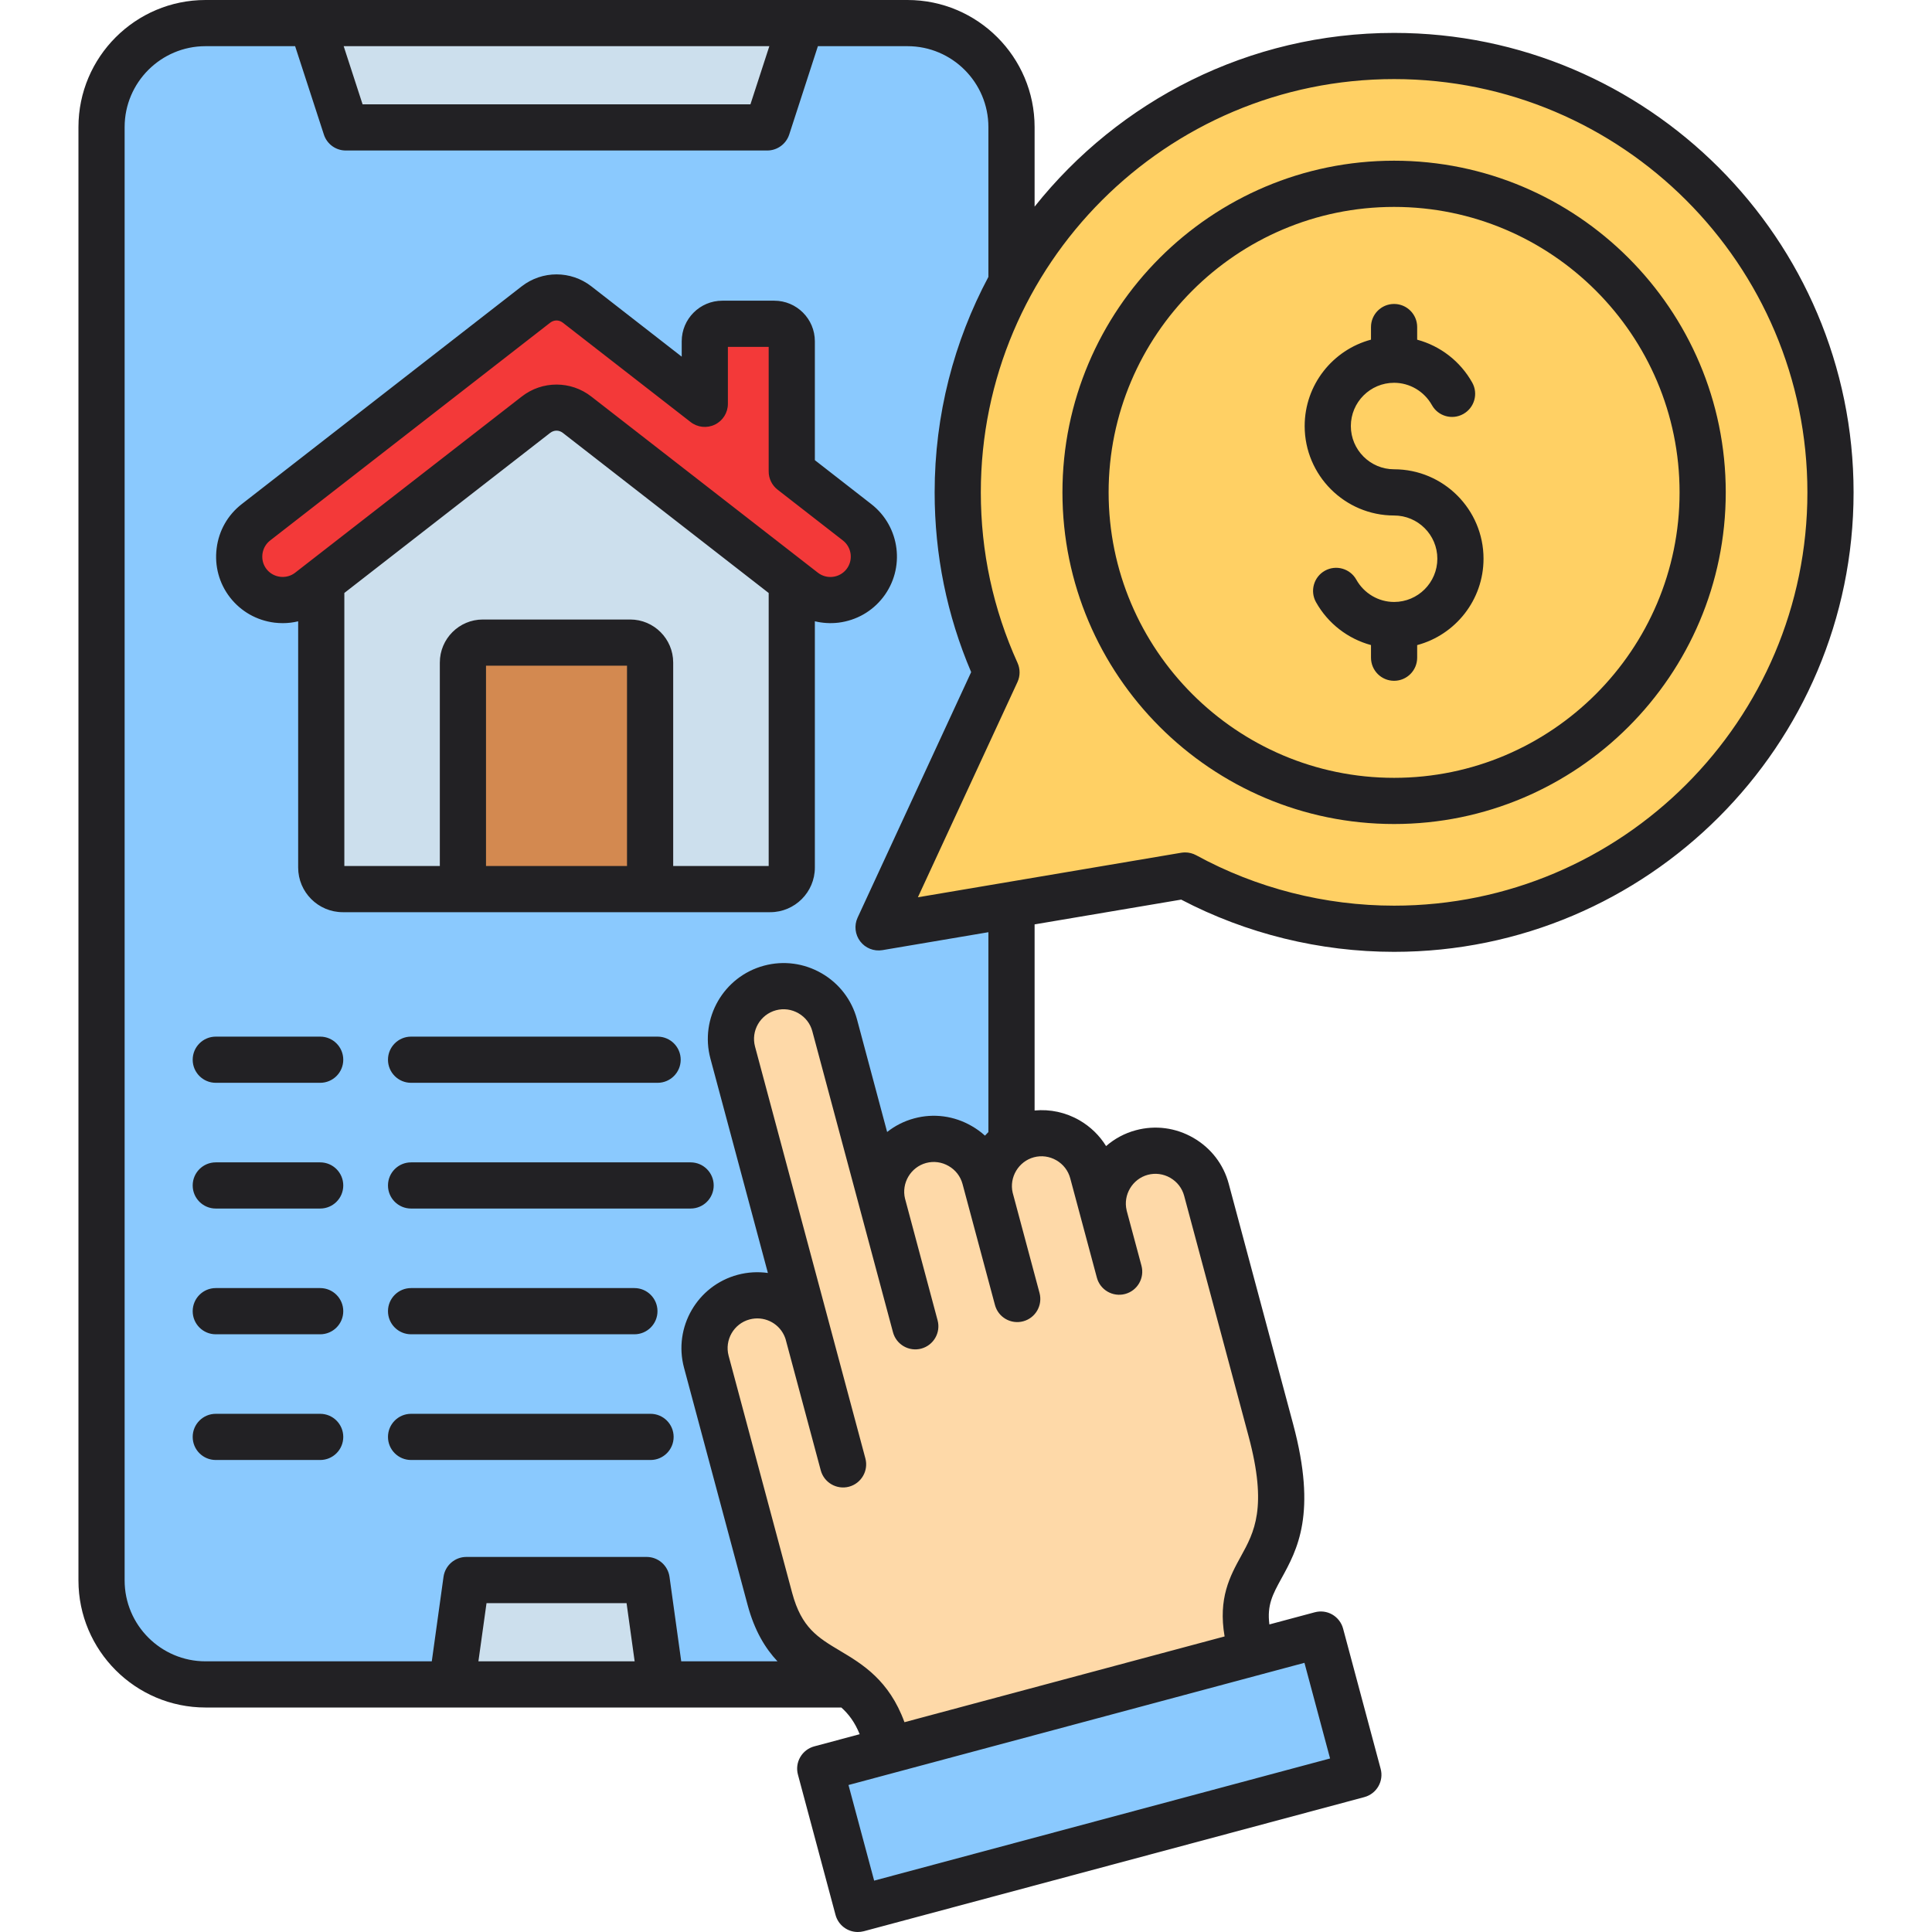
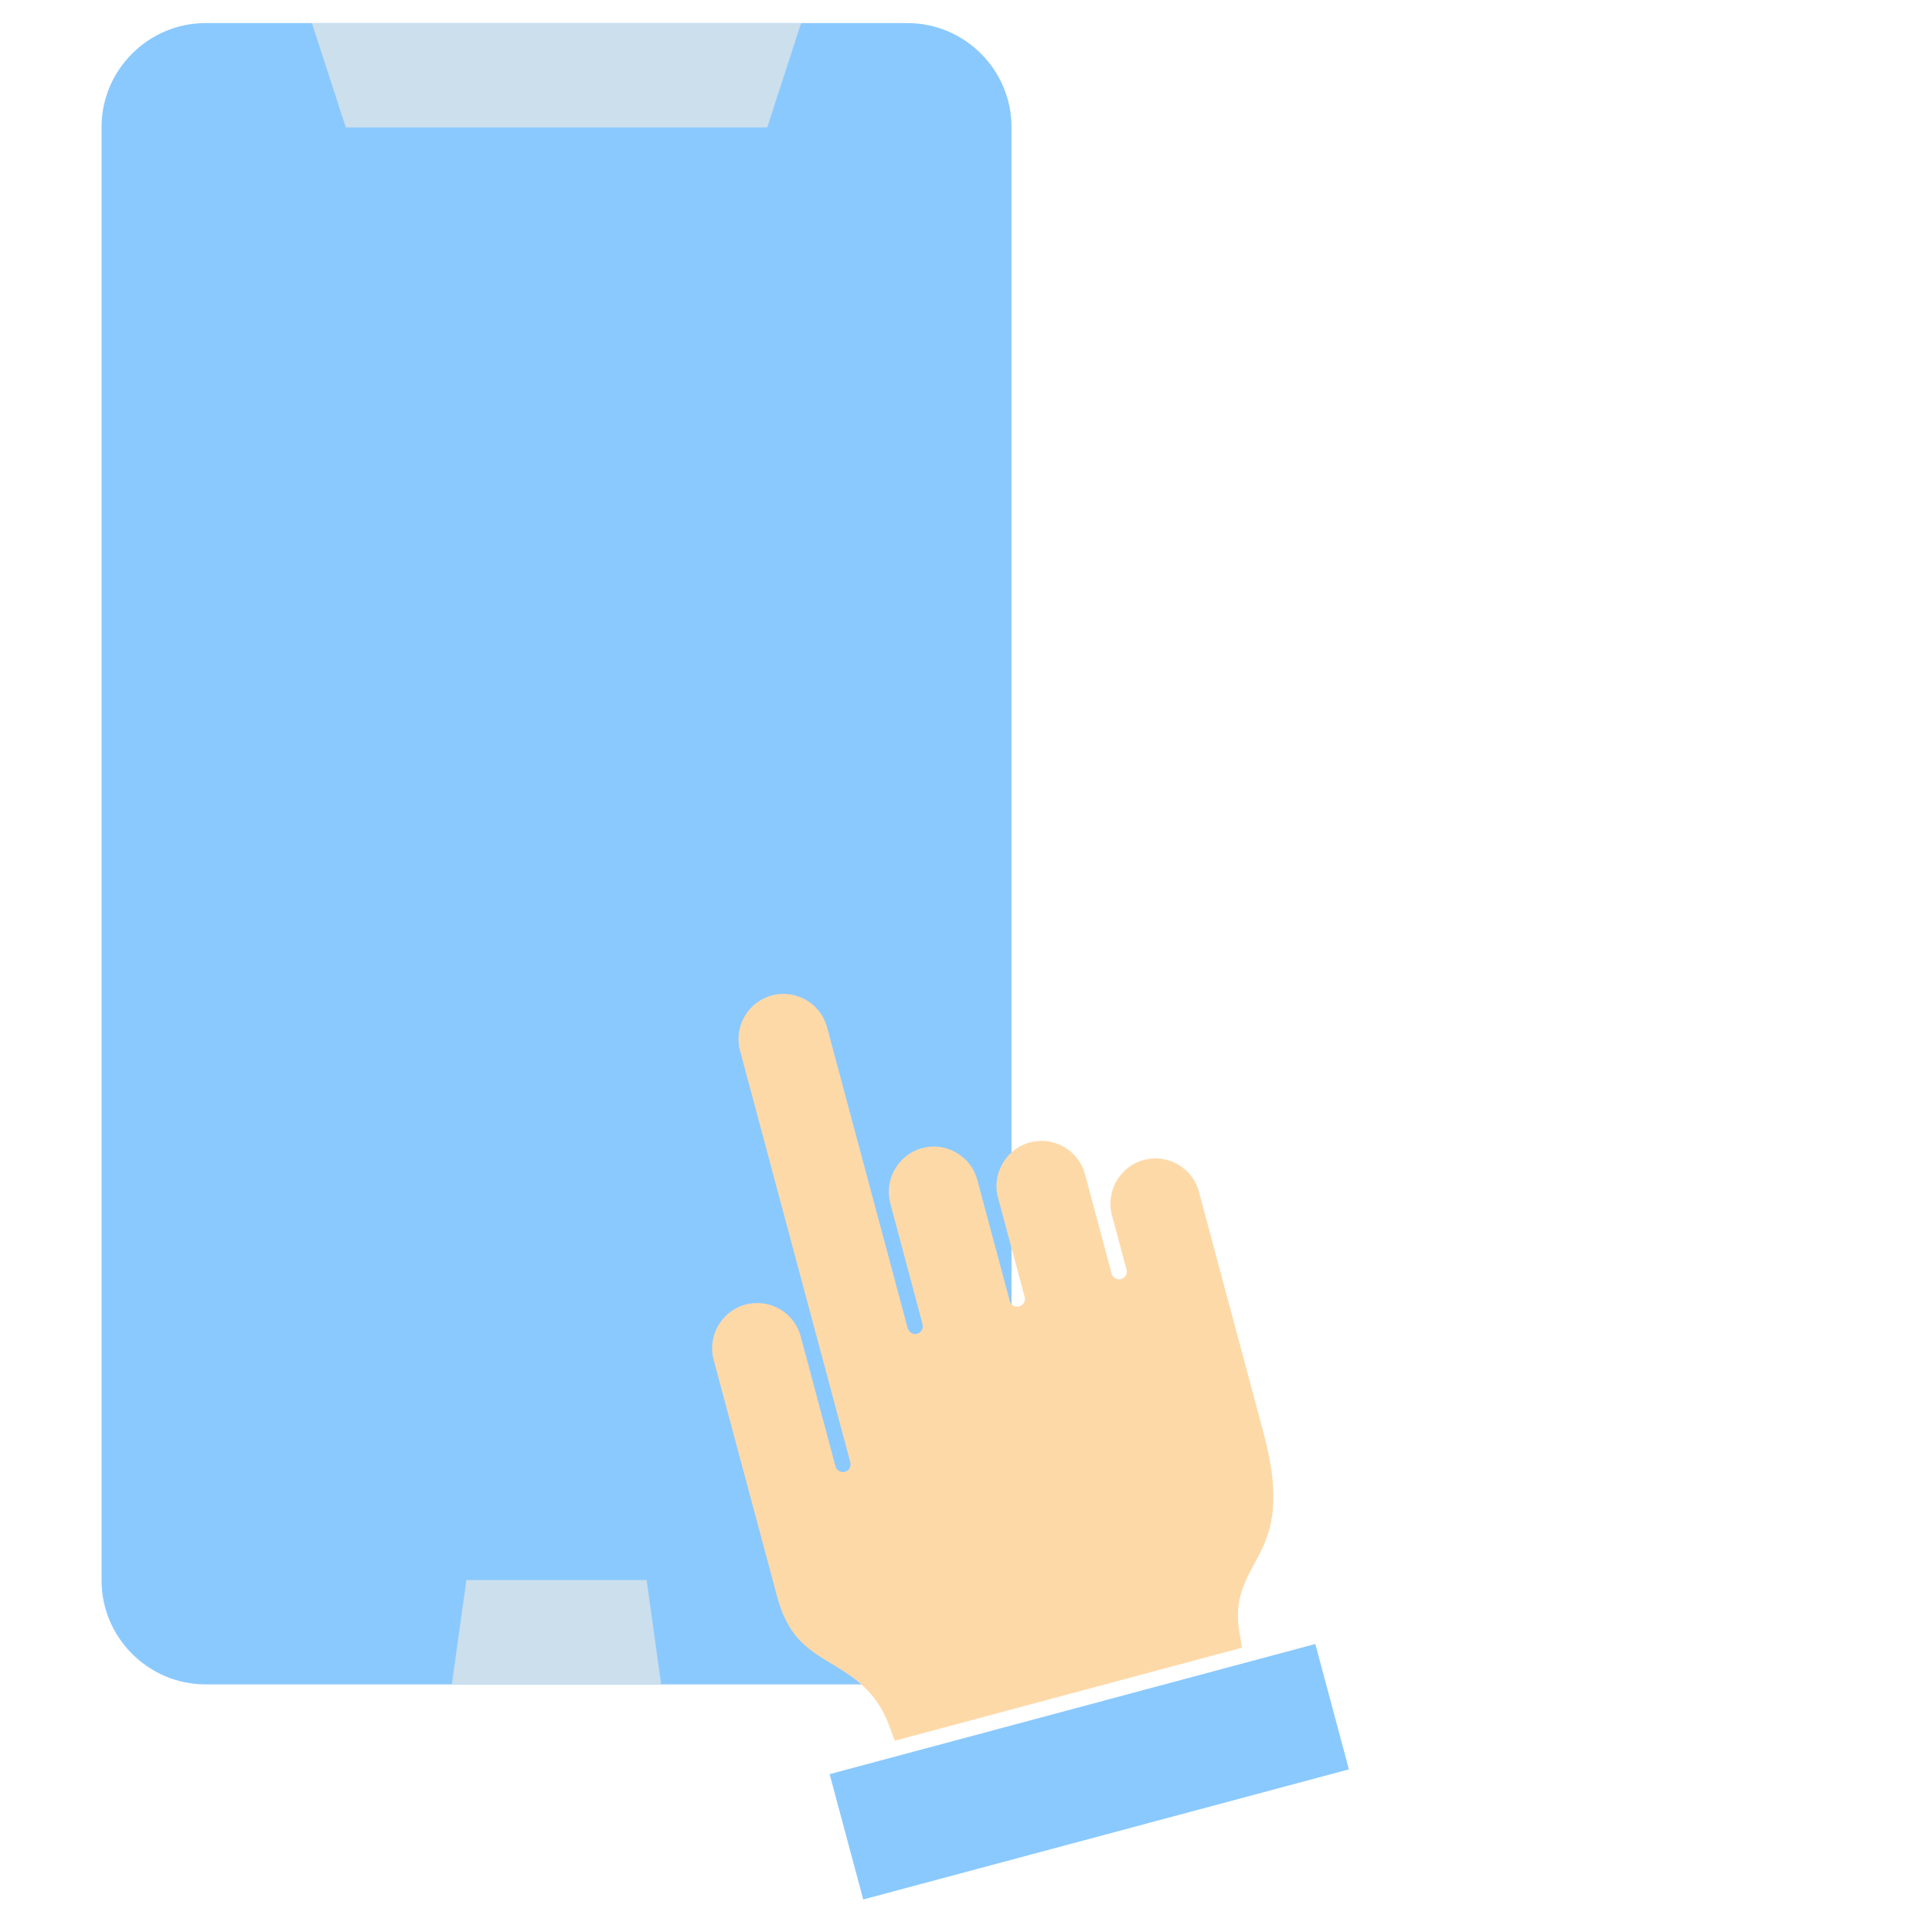
<svg xmlns="http://www.w3.org/2000/svg" width="61" height="61" viewBox="0 0 61 61" fill="none">
  <path fill-rule="evenodd" clip-rule="evenodd" d="M6.489 0.729H28.654C30.459 0.729 31.937 2.207 31.937 4.012V49.898C31.937 51.704 30.459 53.182 28.654 53.182H6.489C4.684 53.182 3.206 51.704 3.206 49.898V4.012C3.206 2.207 4.684 0.729 6.489 0.729Z" fill="#8AC9FE" />
  <path fill-rule="evenodd" clip-rule="evenodd" d="M25.294 0.729L24.224 4.023H17.571H10.918L9.848 0.729H25.294Z" fill="#CCDFED" />
  <path fill-rule="evenodd" clip-rule="evenodd" d="M20.875 53.183L20.416 49.888H17.571H14.725L14.267 53.183H20.875Z" fill="#CCDFED" />
-   <path fill-rule="evenodd" clip-rule="evenodd" d="M24.999 16.909V27.392C24.999 27.766 24.693 28.072 24.318 28.072H10.823C10.449 28.072 10.143 27.766 10.143 27.392V16.909L17.571 11.132L24.999 16.909Z" fill="#CCDFED" />
-   <path fill-rule="evenodd" clip-rule="evenodd" d="M16.921 13.094L9.768 18.657C9.171 19.122 8.305 19.012 7.841 18.417C7.376 17.82 7.486 16.954 8.081 16.489L16.921 9.615C17.309 9.314 17.834 9.314 18.221 9.615L22.253 12.751V10.776C22.253 10.471 22.501 10.223 22.806 10.223H24.447C24.752 10.223 25 10.471 25 10.776V14.887L27.062 16.489C27.658 16.954 27.766 17.82 27.302 18.417C26.838 19.013 25.972 19.122 25.375 18.657L18.221 13.094C17.834 12.793 17.309 12.793 16.921 13.094Z" fill="#F33939" />
-   <path fill-rule="evenodd" clip-rule="evenodd" d="M15.244 20.29H19.898C20.245 20.29 20.527 20.573 20.527 20.919V28.072H14.616V20.919C14.616 20.572 14.899 20.29 15.244 20.29Z" fill="#D38950" />
-   <path fill-rule="evenodd" clip-rule="evenodd" d="M44.016 1.768C51.624 1.768 57.793 7.937 57.793 15.545C57.793 23.153 51.624 29.323 44.016 29.323C41.626 29.323 39.378 28.714 37.418 27.642L27.739 29.279L31.462 21.227C30.676 19.494 30.239 17.571 30.239 15.544C30.239 7.937 36.408 1.768 44.016 1.768Z" fill="#FFD064" />
  <path fill-rule="evenodd" clip-rule="evenodd" d="M28.11 37.99C28.105 37.974 28.101 37.959 28.098 37.943C27.928 37.204 28.382 36.447 29.115 36.249C29.479 36.15 29.867 36.204 30.194 36.393C30.521 36.583 30.76 36.889 30.857 37.255L31.882 41.075C31.916 41.204 32.049 41.283 32.179 41.248C32.308 41.214 32.386 41.079 32.352 40.95L31.509 37.804L31.507 37.802L31.505 37.791L31.489 37.734V37.723C31.345 36.997 31.797 36.262 32.516 36.069C32.88 35.972 33.268 36.023 33.595 36.212C33.923 36.402 34.16 36.708 34.258 37.075L35.099 40.214C35.135 40.343 35.268 40.42 35.397 40.385C35.526 40.351 35.602 40.216 35.568 40.087L35.085 38.287V38.268C34.944 37.545 35.395 36.815 36.113 36.623C36.477 36.526 36.864 36.577 37.192 36.766C37.521 36.956 37.757 37.262 37.855 37.629L39.889 45.22C40.114 46.057 40.29 47.006 40.163 47.874C40.078 48.451 39.882 48.868 39.606 49.37C39.177 50.149 38.983 50.671 39.141 51.585L39.216 52.023L28.25 54.961L28.096 54.543C27.725 53.522 27.171 53.076 26.276 52.543C25.909 52.324 25.556 52.111 25.259 51.799C24.889 51.408 24.677 50.937 24.54 50.422L22.532 42.932C22.331 42.178 22.784 41.391 23.538 41.19C24.2 41.013 24.895 41.332 25.19 41.949C25.219 42.01 25.244 42.072 25.264 42.136C25.268 42.147 25.271 42.159 25.274 42.171L26.38 46.299C26.413 46.428 26.548 46.505 26.677 46.471C26.806 46.437 26.883 46.302 26.849 46.173L23.365 33.171C23.162 32.415 23.617 31.63 24.372 31.428C24.738 31.331 25.122 31.383 25.45 31.573C25.778 31.761 26.015 32.069 26.113 32.434L28.66 41.939C28.694 42.068 28.828 42.146 28.957 42.111C29.086 42.075 29.163 41.942 29.129 41.813L28.11 37.99Z" fill="#FED9A8" />
  <path fill-rule="evenodd" clip-rule="evenodd" d="M41.529 51.906L42.59 55.865L27.255 59.973L26.194 56.016L41.529 51.906Z" fill="#8AC9FE" />
-   <path fill-rule="evenodd" clip-rule="evenodd" d="M44.016 14.817C43.264 14.817 42.651 14.204 42.651 13.452C42.651 12.698 43.264 12.086 44.016 12.086C44.509 12.086 44.966 12.355 45.211 12.791C45.406 13.142 45.851 13.268 46.202 13.071C46.553 12.874 46.68 12.43 46.483 12.079C46.104 11.403 45.472 10.921 44.745 10.725V10.326C44.745 9.923 44.419 9.597 44.016 9.597C43.614 9.597 43.287 9.923 43.287 10.326V10.724C42.083 11.046 41.193 12.146 41.193 13.452C41.193 15.008 42.459 16.276 44.016 16.276C44.77 16.276 45.382 16.888 45.382 17.64C45.382 18.394 44.77 19.006 44.016 19.006C43.524 19.006 43.067 18.736 42.823 18.301C42.627 17.95 42.182 17.824 41.831 18.02C41.48 18.217 41.354 18.662 41.551 19.013C41.93 19.689 42.562 20.171 43.287 20.367V20.765C43.287 21.169 43.614 21.495 44.016 21.495C44.419 21.495 44.745 21.169 44.745 20.765V20.368C45.951 20.046 46.84 18.945 46.84 17.64C46.84 16.084 45.574 14.817 44.016 14.817ZM53.03 15.545C53.03 20.515 48.986 24.559 44.016 24.559C39.047 24.559 35.003 20.515 35.003 15.545C35.003 10.577 39.047 6.533 44.016 6.533C48.986 6.533 53.03 10.577 53.03 15.545ZM54.488 15.545C54.488 21.32 49.79 26.017 44.016 26.017C38.243 26.017 33.545 21.32 33.545 15.545C33.545 9.772 38.243 5.074 44.016 5.074C49.79 5.074 54.488 9.772 54.488 15.545ZM57.066 15.546C57.066 22.741 51.212 28.595 44.016 28.595C41.833 28.595 39.672 28.044 37.768 27.003C37.661 26.945 37.541 26.914 37.418 26.914C37.378 26.914 37.338 26.918 37.296 26.924L28.981 28.33L32.125 21.535C32.214 21.343 32.214 21.12 32.126 20.927C31.358 19.232 30.968 17.422 30.968 15.546C30.968 8.349 36.821 2.497 44.016 2.497C51.212 2.497 57.066 8.35 57.066 15.546ZM31.207 29.433L27.861 29.999C27.593 30.044 27.324 29.937 27.16 29.722C26.996 29.507 26.964 29.219 27.077 28.974L30.663 21.221C29.897 19.425 29.51 17.517 29.51 15.546C29.51 13.089 30.125 10.773 31.207 8.743V4.012C31.207 2.604 30.061 1.458 28.653 1.458H25.824L24.918 4.249C24.819 4.549 24.54 4.752 24.224 4.752H10.918C10.602 4.752 10.323 4.549 10.226 4.249L9.318 1.458H6.489C5.081 1.458 3.935 2.604 3.935 4.012V49.9C3.935 51.308 5.081 52.454 6.489 52.454H13.633L14.003 49.788C14.053 49.427 14.362 49.158 14.725 49.158H20.417C20.78 49.158 21.089 49.427 21.139 49.788L21.509 52.454H24.548C24.166 52.047 23.824 51.493 23.604 50.672L21.597 43.184C21.255 41.908 22.015 40.592 23.291 40.25C23.609 40.165 23.933 40.148 24.245 40.192L22.43 33.422C22.089 32.147 22.848 30.831 24.124 30.489C24.74 30.324 25.386 30.41 25.941 30.73C26.495 31.05 26.892 31.567 27.058 32.183L28.01 35.741C28.257 35.545 28.545 35.397 28.866 35.311C29.481 35.145 30.126 35.232 30.681 35.553C30.833 35.64 30.973 35.742 31.099 35.856C31.134 35.818 31.171 35.78 31.207 35.743V29.433ZM32.644 36.539C32.883 36.475 33.136 36.509 33.353 36.634C33.571 36.76 33.726 36.961 33.791 37.202L34.632 40.34C34.736 40.729 35.136 40.959 35.525 40.855C35.914 40.751 36.144 40.351 36.04 39.962L35.573 38.223C35.573 38.22 35.572 38.217 35.572 38.214C35.455 37.725 35.756 37.223 36.24 37.093C36.481 37.029 36.733 37.063 36.95 37.188C37.169 37.315 37.323 37.515 37.388 37.756L39.422 45.347C40.027 47.602 39.597 48.381 39.182 49.135C38.838 49.76 38.456 50.461 38.665 51.668L28.557 54.376C28.073 53.049 27.225 52.54 26.529 52.125C25.819 51.702 25.308 51.395 25.012 50.296L23.005 42.806C22.872 42.307 23.169 41.792 23.667 41.659C24.104 41.542 24.561 41.752 24.755 42.158C24.774 42.199 24.791 42.242 24.805 42.284C24.806 42.288 24.807 42.293 24.808 42.298L25.914 46.424C26.019 46.813 26.419 47.043 26.807 46.94C27.196 46.835 27.427 46.435 27.323 46.047L23.839 33.044C23.705 32.546 24.003 32.031 24.502 31.897C24.742 31.833 24.993 31.867 25.212 31.993C25.429 32.119 25.585 32.32 25.648 32.56L28.195 42.065C28.299 42.453 28.699 42.684 29.088 42.58C29.477 42.475 29.708 42.075 29.603 41.687L28.578 37.856C28.576 37.853 28.575 37.849 28.575 37.846C28.455 37.355 28.755 36.85 29.242 36.719C29.482 36.655 29.735 36.689 29.952 36.815C30.17 36.94 30.325 37.142 30.39 37.381L31.414 41.202C31.517 41.591 31.917 41.822 32.306 41.718C32.695 41.614 32.925 41.214 32.822 40.825L31.977 37.67C31.977 37.667 31.975 37.663 31.974 37.66C31.859 37.172 32.159 36.669 32.644 36.539ZM41.186 52.501L26.79 56.359L27.6 59.378L41.995 55.521L41.186 52.501ZM20.038 52.454H15.105L15.361 50.617H19.783L20.038 52.454ZM10.851 1.458H24.291L23.694 3.294H11.448L10.851 1.458ZM58.524 15.546C58.524 23.544 52.015 30.053 44.016 30.053C41.675 30.053 39.356 29.483 37.294 28.404L32.666 29.186V35.062C33.155 35.016 33.646 35.12 34.082 35.371C34.431 35.573 34.718 35.853 34.923 36.186C35.188 35.955 35.507 35.78 35.864 35.685C36.479 35.52 37.124 35.605 37.679 35.926C38.234 36.246 38.632 36.762 38.796 37.378L40.83 44.969C41.586 47.79 40.961 48.926 40.459 49.838C40.185 50.338 40 50.675 40.079 51.289L41.513 50.905C41.7 50.855 41.899 50.88 42.066 50.977C42.233 51.074 42.356 51.234 42.406 51.42L43.592 55.848C43.697 56.237 43.466 56.636 43.077 56.741L27.273 60.976C27.209 60.992 27.145 61 27.083 61C26.761 61 26.467 60.785 26.38 60.459L25.194 56.032C25.143 55.845 25.169 55.646 25.267 55.478C25.363 55.312 25.522 55.189 25.709 55.139L27.143 54.755C26.99 54.377 26.796 54.12 26.564 53.912H6.489C4.277 53.912 2.477 52.111 2.477 49.9V4.012C2.477 1.8 4.277 0 6.489 0H28.653C30.866 0 32.666 1.8 32.666 4.012V6.524C35.325 3.184 39.425 1.039 44.016 1.039C52.015 1.039 58.524 7.547 58.524 15.546ZM26.614 17.065C26.894 17.283 26.945 17.689 26.727 17.97C26.508 18.25 26.102 18.3 25.823 18.082L18.669 12.52C18.346 12.268 17.959 12.142 17.571 12.142C17.183 12.142 16.797 12.268 16.474 12.52L9.319 18.082C9.185 18.187 9.015 18.232 8.844 18.211C8.673 18.189 8.521 18.104 8.416 17.97C8.31 17.835 8.265 17.666 8.286 17.494C8.308 17.322 8.394 17.17 8.529 17.065L17.368 10.191C17.493 10.094 17.649 10.094 17.774 10.191L21.806 13.326C22.026 13.497 22.323 13.528 22.574 13.405C22.824 13.283 22.982 13.029 22.982 12.751V10.952H24.27V14.887C24.27 15.111 24.375 15.324 24.552 15.461L26.614 17.065ZM24.27 27.343H21.255V20.919C21.255 20.17 20.646 19.56 19.898 19.56H15.244C14.495 19.56 13.887 20.17 13.887 20.919V27.343H10.872V18.722L17.368 13.67C17.493 13.573 17.649 13.573 17.774 13.67L24.27 18.723V27.343ZM19.797 21.018V27.343H15.345V21.018H19.797ZM26.479 19.659C26.224 19.69 25.971 19.674 25.728 19.616V27.392C25.728 28.168 25.096 28.801 24.319 28.801H10.823C10.046 28.801 9.414 28.168 9.414 27.392V19.617C9.256 19.655 9.094 19.675 8.93 19.675C8.841 19.675 8.753 19.669 8.663 19.659C8.105 19.588 7.608 19.306 7.264 18.865C6.92 18.423 6.77 17.871 6.84 17.313C6.909 16.754 7.191 16.259 7.634 15.915L16.474 9.039C17.12 8.538 18.023 8.538 18.669 9.039L21.524 11.261V10.776C21.524 10.069 22.099 9.494 22.806 9.494H24.446C25.154 9.494 25.728 10.069 25.728 10.776V14.529L27.508 15.915C28.423 16.625 28.59 17.949 27.878 18.864C27.534 19.306 27.037 19.588 26.479 19.659ZM20.54 44.639C20.942 44.639 21.269 44.966 21.269 45.368C21.269 45.772 20.942 46.097 20.54 46.097H12.979C12.576 46.097 12.25 45.772 12.25 45.368C12.25 44.966 12.576 44.639 12.979 44.639H20.54ZM12.979 42.128C12.576 42.128 12.25 41.802 12.25 41.399C12.25 40.996 12.576 40.669 12.979 40.669H20.03C20.433 40.669 20.759 40.996 20.759 41.399C20.759 41.802 20.433 42.128 20.03 42.128H12.979ZM21.805 36.7C22.207 36.7 22.534 37.026 22.534 37.429C22.534 37.832 22.207 38.158 21.805 38.158H12.979C12.576 38.158 12.25 37.832 12.25 37.429C12.25 37.026 12.576 36.7 12.979 36.7H21.805ZM12.979 34.188C12.576 34.188 12.25 33.862 12.25 33.459C12.25 33.057 12.576 32.73 12.979 32.73H20.763C21.165 32.73 21.492 33.057 21.492 33.459C21.492 33.862 21.165 34.188 20.763 34.188H12.979ZM10.109 44.639C10.512 44.639 10.838 44.966 10.838 45.368C10.838 45.772 10.512 46.097 10.109 46.097H6.813C6.41 46.097 6.084 45.772 6.084 45.368C6.084 44.966 6.41 44.639 6.813 44.639H10.109ZM10.109 40.669C10.512 40.669 10.838 40.996 10.838 41.399C10.838 41.802 10.512 42.128 10.109 42.128H6.813C6.41 42.128 6.084 41.802 6.084 41.399C6.084 40.996 6.41 40.669 6.813 40.669H10.109ZM10.109 36.7C10.512 36.7 10.838 37.026 10.838 37.429C10.838 37.832 10.512 38.158 10.109 38.158H6.813C6.41 38.158 6.084 37.832 6.084 37.429C6.084 37.026 6.41 36.7 6.813 36.7H10.109ZM10.838 33.459C10.838 33.862 10.512 34.188 10.109 34.188H6.813C6.41 34.188 6.084 33.862 6.084 33.459C6.084 33.057 6.41 32.73 6.813 32.73H10.109C10.512 32.73 10.838 33.057 10.838 33.459Z" fill="#222124" />
</svg>